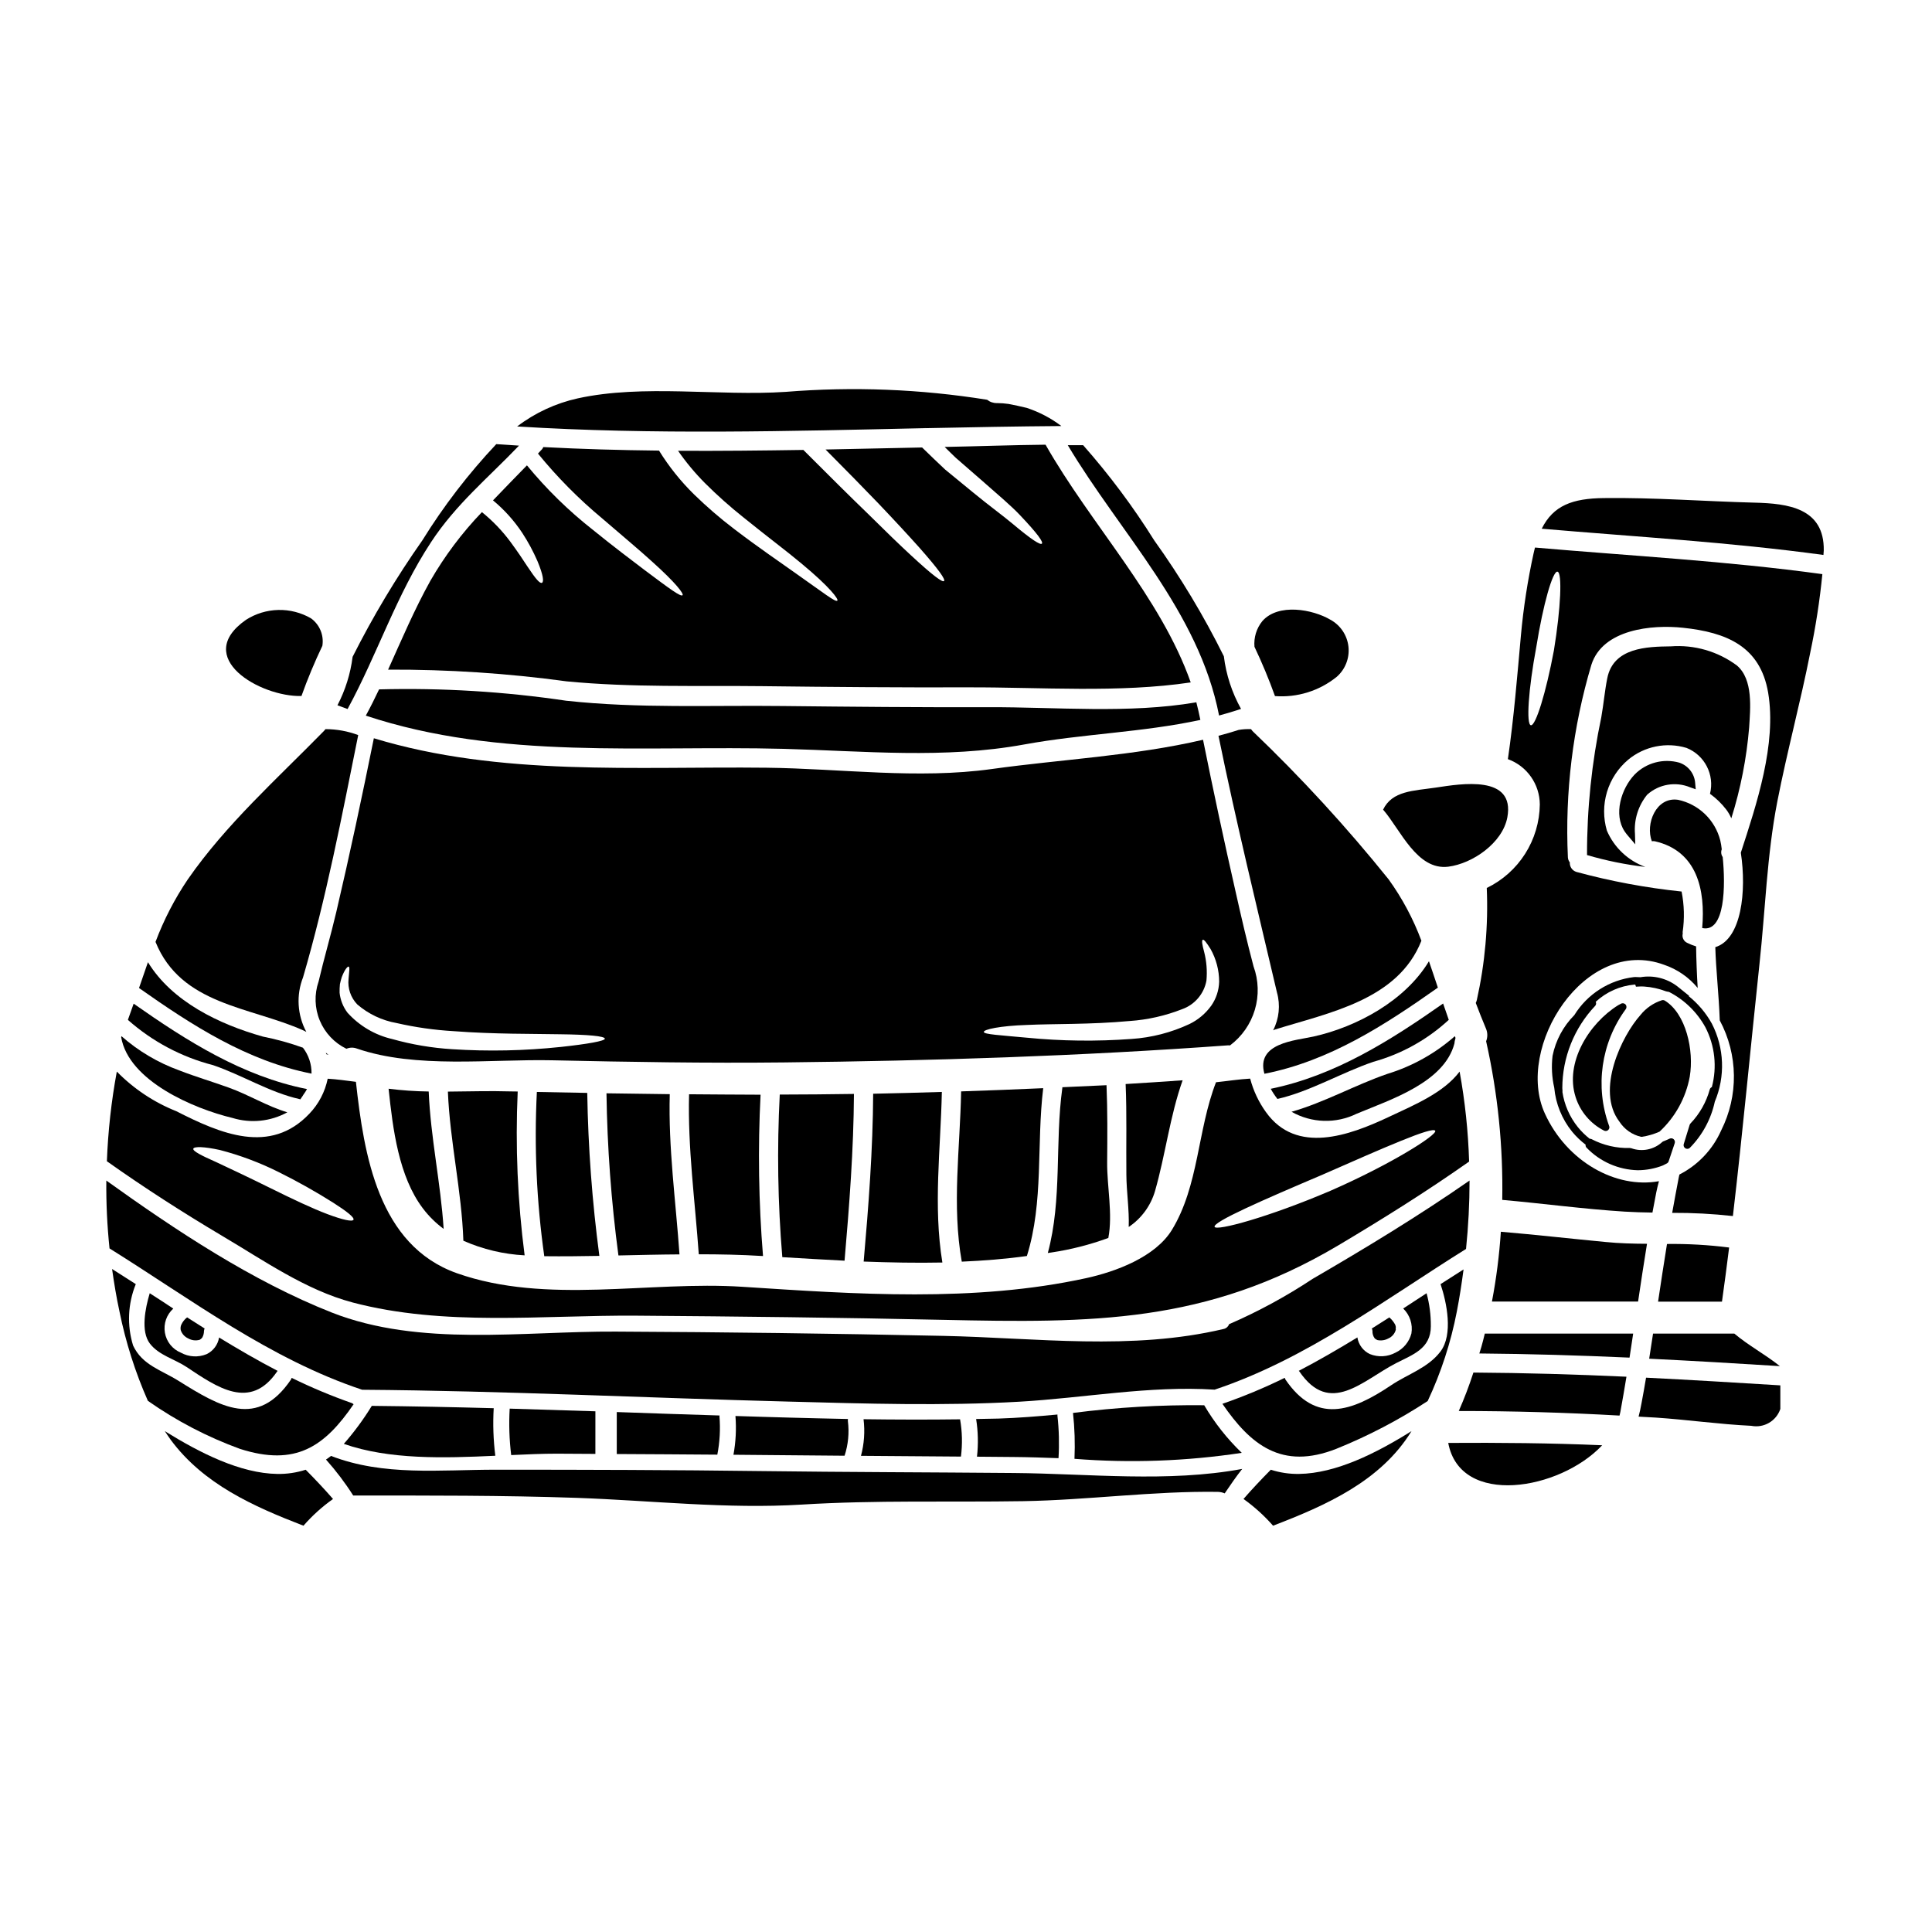
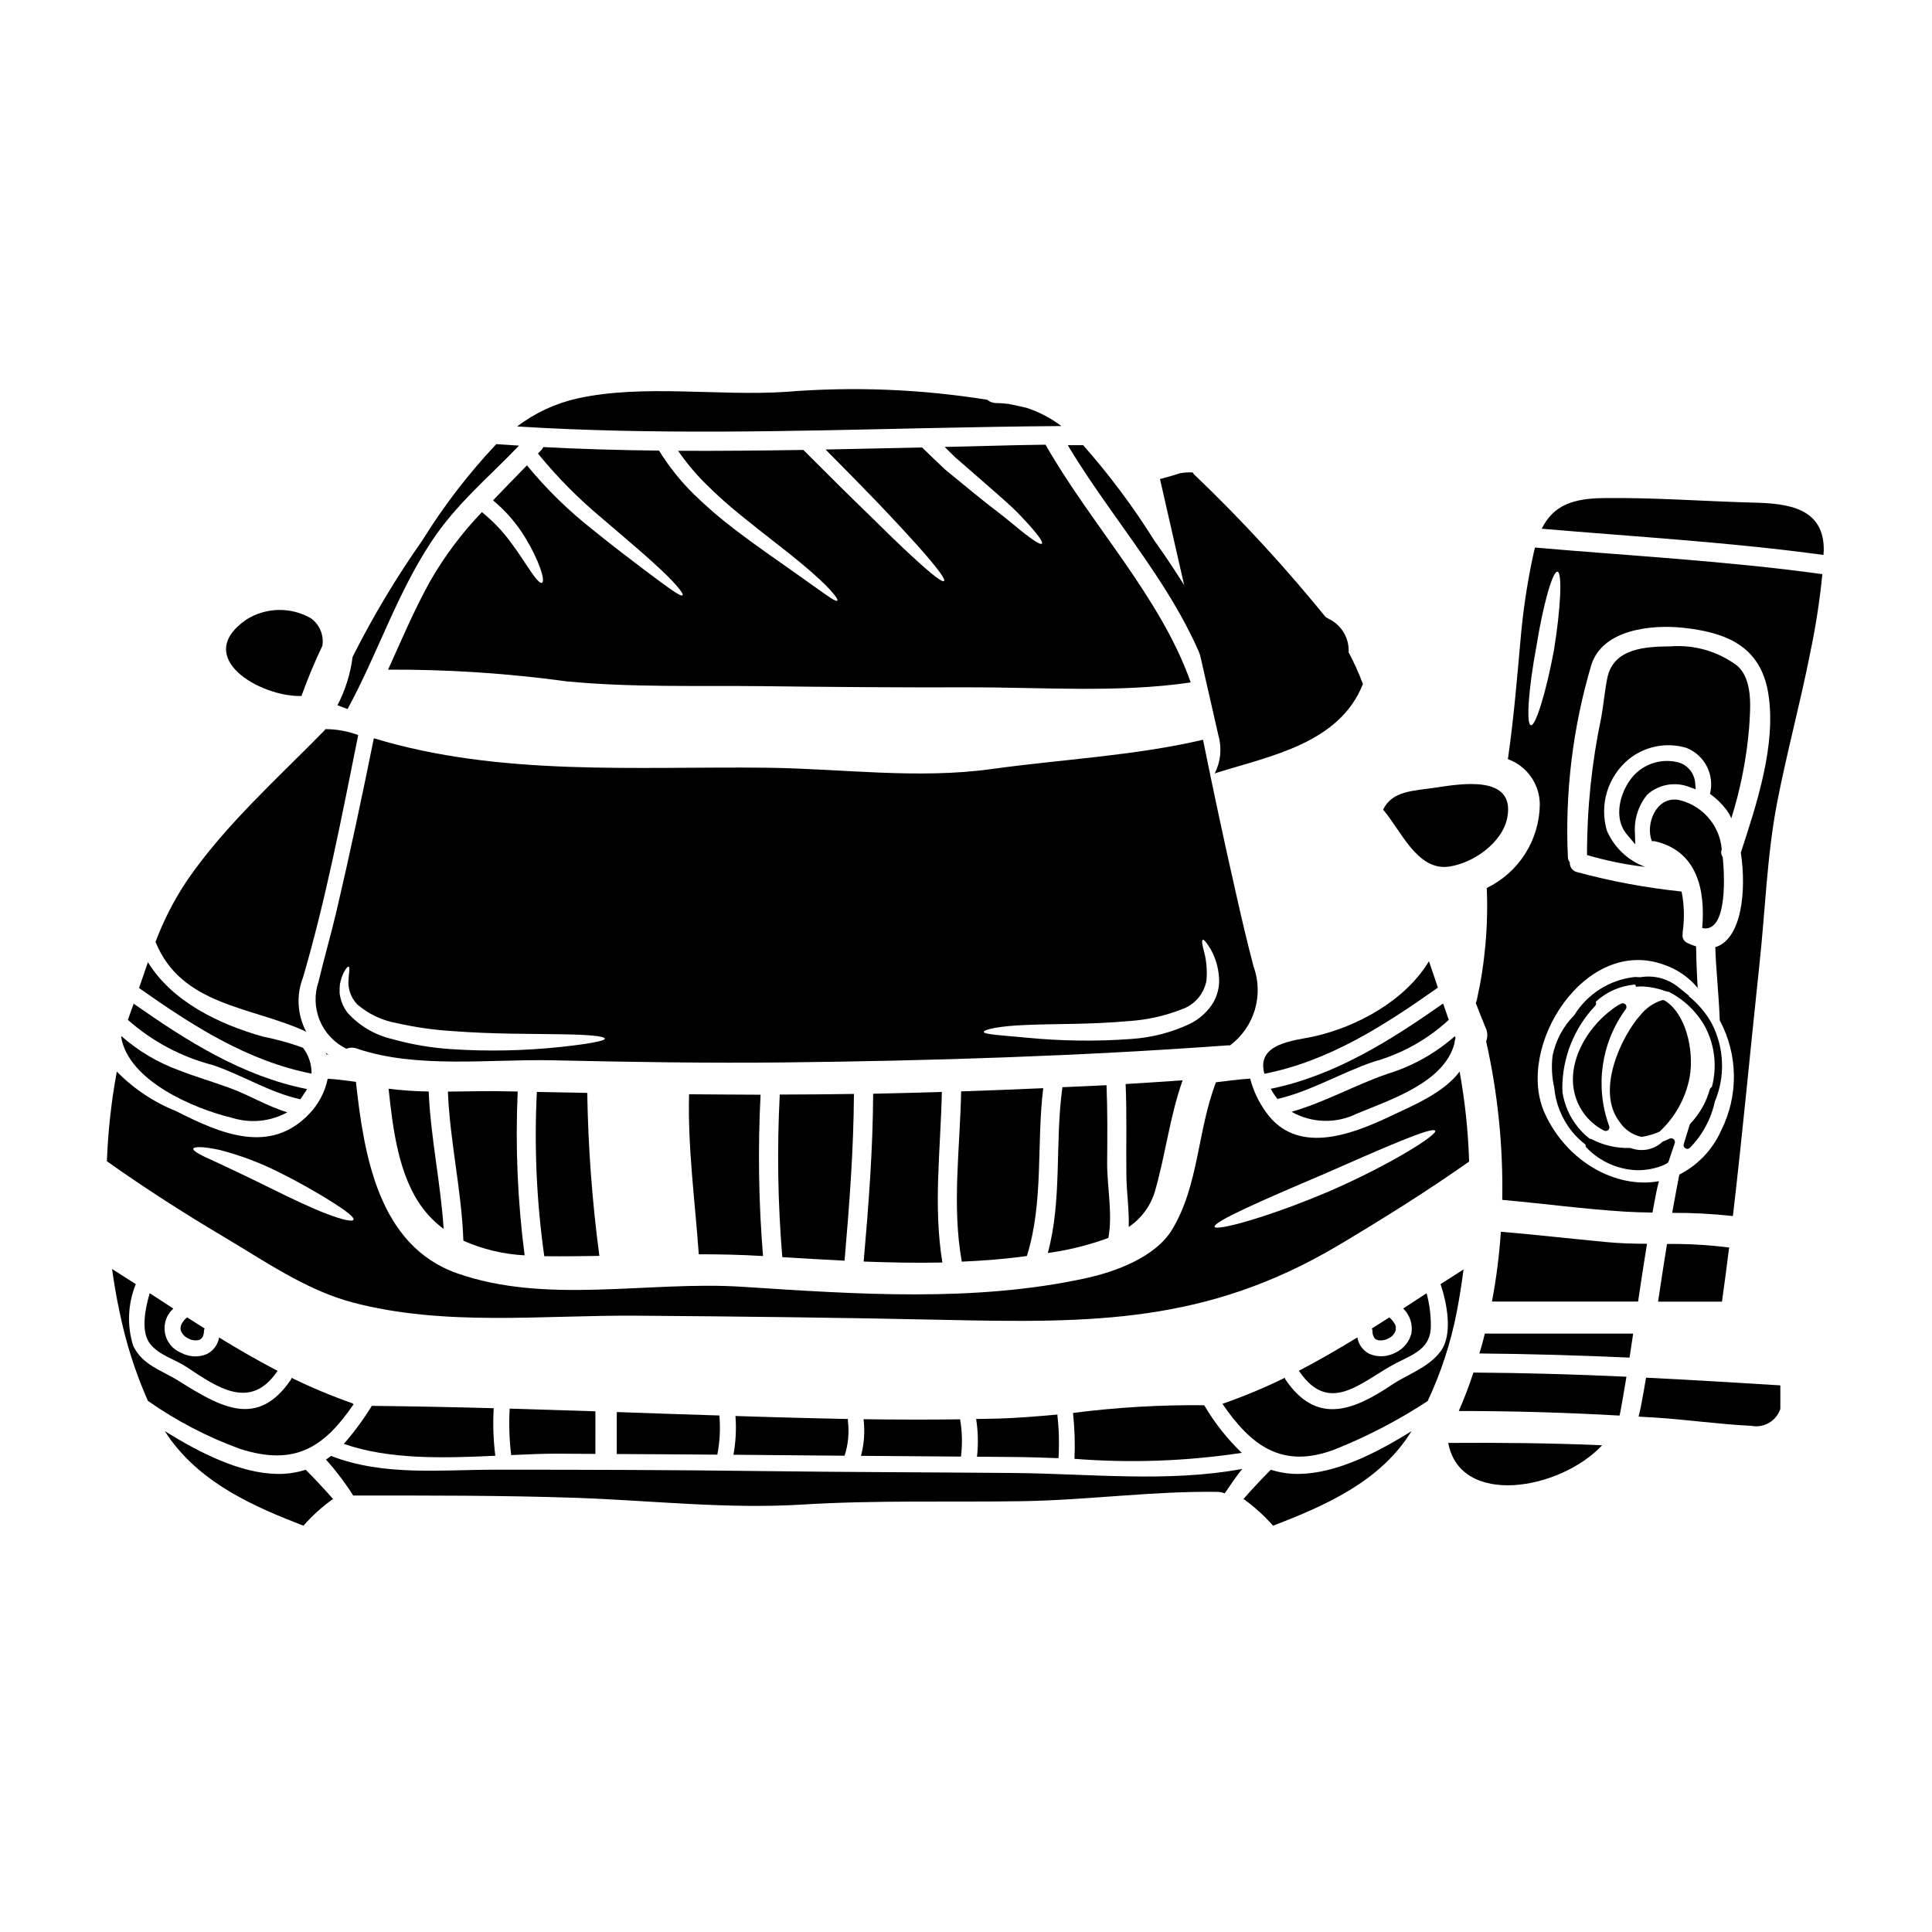
<svg xmlns="http://www.w3.org/2000/svg" fill="#000000" width="800px" height="800px" version="1.1" viewBox="144 144 512 512">
  <g>
    <path d="m472.89 331.87c-2.406-4.312-3.953-9.051-4.555-13.949-5.312-10.715-11.48-20.98-18.445-30.703-5.574-8.914-11.879-17.352-18.84-25.234h-4.074c13.918 23.34 34.738 44.047 40.09 71.637 1.945-0.535 3.898-1.102 5.824-1.75z" />
    <path d="m258.23 287.68c6.621-10.102 15.219-17.113 23.309-25.586-2.008-0.113-4.016-0.254-6.027-0.395l0.004 0.004c-7.371 7.828-13.938 16.375-19.602 25.516-6.902 9.816-13.074 20.125-18.469 30.844-0.566 4.484-1.926 8.832-4.016 12.844 0.879 0.344 1.777 0.652 2.684 0.992 7.891-14.512 12.922-30.242 22.117-44.219z" />
    <path d="m389.09 257.47 0.086-0.055 0.055 0.055c12.168-0.254 24.188-0.48 36.043-0.566-2.773-2.098-5.871-3.719-9.168-4.809-1.609-0.395-3.223-0.734-4.836-1.047h-0.004c-1.008-0.148-2.031-0.223-3.051-0.227-0.945 0.023-1.867-0.289-2.606-0.879-17.645-2.832-35.566-3.535-53.383-2.094-17.762 1.18-37.738-2.09-55.137 1.727-5.82 1.289-11.293 3.824-16.039 7.441 35.789 2.234 72.395 1.242 108.04 0.453z" />
-     <path d="m240.94 333.65c35.562 11.809 73.668 7.836 110.7 8.801 21.387 0.566 42.574 2.715 63.793-1.16 15.5-2.828 31.371-3.195 46.676-6.508-0.312-1.574-0.68-3.148-1.074-4.695-0.059 0-0.086 0.027-0.141 0.055-17.766 3.027-36.859 1.215-54.883 1.273-18.188 0.055-36.348-0.113-54.543-0.312-19.066-0.227-38.301 0.676-57.285-1.391l0.004 0.008c-16.461-2.449-33.098-3.461-49.73-3.027-1.109 2.348-2.266 4.668-3.512 6.957z" />
    <path d="m256.11 464.29c1.551 2.047 3.391 3.856 5.461 5.375-0.789-12.203-3.453-24.188-3.961-36.406-3.555-0.047-7.102-0.293-10.629-0.734 1.125 10.664 2.668 23.281 9.129 31.766z" />
    <path d="m230.75 423.44c0.113 0.055 0.223 0.086 0.34 0.141-0.254-0.195-0.48-0.395-0.734-0.594 0.059 0.141 0.086 0.285 0.141 0.395 0.066 0.031 0.148 0.031 0.254 0.059z" />
    <path d="m283.77 294.12c-1.102-1.699-2.547-3.879-4.527-6.566-2.172-2.918-4.699-5.551-7.527-7.836-5.273 5.488-9.859 11.598-13.66 18.191-4.242 7.625-7.629 15.625-11.203 23.551 15.828-0.07 31.645 0.969 47.328 3.109 17.281 1.668 34.598 1.074 51.91 1.273 18.16 0.223 36.293 0.367 54.453 0.312 19.18-0.059 40.059 1.527 58.984-1.305h0.027c-7.977-22.633-26.422-41.812-38.473-63-8.824 0.086-17.762 0.426-26.734 0.594 0.992 0.961 1.969 1.969 2.887 2.828l7.086 6.168c4.273 3.762 7.668 6.617 10.016 9.109 4.723 4.981 6.195 7.129 5.769 7.527s-2.66-0.992-7.781-5.289c-2.547-2.152-6.137-4.723-10.492-8.316-2.211-1.812-4.672-3.828-7.383-6.055-1.898-1.754-3.938-3.762-6.082-5.828-8.488 0.168-17.004 0.367-25.586 0.539 5.465 5.488 10.102 10.234 13.977 14.258 4.609 4.836 8.148 8.688 10.805 11.656 5.289 5.973 7.019 8.516 6.621 8.938s-2.914-1.387-8.77-6.816c-2.941-2.715-6.691-6.336-11.457-11.059-4.695-4.527-10.324-10.129-17.059-16.863-11.059 0.168-22.148 0.285-33.207 0.227v-0.004c2.133 3.082 4.535 5.961 7.18 8.613 3.203 3.195 6.586 6.207 10.125 9.02 6.363 5.152 11.57 9.023 15.352 12.203 7.664 6.336 9.926 9.531 9.562 9.875-0.48 0.48-3.367-1.844-11.371-7.477-4.019-2.859-9.336-6.449-15.984-11.512v-0.004c-3.731-2.832-7.277-5.894-10.629-9.164-3.547-3.481-6.66-7.375-9.277-11.602-10.234-0.109-20.469-0.395-30.664-0.934-0.082 0.191-0.188 0.375-0.312 0.539-0.371 0.395-0.734 0.762-1.102 1.18v0.004c5.098 6.254 10.789 12.004 16.992 17.164 5.512 4.754 9.902 8.402 13.152 11.375 6.539 5.852 8.516 8.629 8.176 8.992-0.453 0.48-3.148-1.473-10.098-6.691-3.453-2.629-8.039-6.055-13.754-10.695l0.004 0.004c-6.398-5.027-12.23-10.738-17.398-17.027-3.055 3.148-6.055 6.191-8.992 9.277 3.004 2.484 5.625 5.402 7.777 8.66 1.535 2.356 2.867 4.832 3.992 7.41 1.609 3.848 1.723 5.512 1.215 5.773-0.559 0.266-1.633-0.953-3.867-4.328z" />
    <path d="m223.38 435.27c0.086 0 0.113 0.059 0.199 0.086 0.25-0.426 0.562-0.762 0.82-1.242 0.352-0.477 0.676-0.98 0.961-1.5-17.113-3.398-31.824-12.734-45.941-22.633-0.508 1.441-1.02 2.887-1.527 4.297 6.469 5.731 14.207 9.844 22.574 11.996 7.723 2.633 15.02 7.242 22.914 8.996z" />
-     <path d="m353.16 515.44c20.281 0.539 40.68 1.18 60.961 0.027 17.227-0.988 34.484-4.297 51.77-3.195 24.355-8.121 45.035-23.82 66.621-37.285 0.621-6.023 0.934-12.078 0.934-18.133-13.438 9.336-27.41 17.82-41.582 26.055h-0.004c-7.016 4.648-14.43 8.672-22.148 12.02-0.211 0.633-0.738 1.105-1.387 1.25-24.402 5.797-49.648 2.363-74.391 1.84-28.938-0.621-57.867-1-86.789-1.133-24.402-0.141-51.91 4.133-75.25-5.062-20.992-8.289-41.191-21.672-59.723-34.969h0.004c-0.059 6.008 0.227 12.016 0.848 17.988 21.695 13.523 42.461 29.309 66.961 37.457 37.707 0.273 75.5 2.18 113.18 3.141z" />
    <path d="m237.41 489.16c24.402 6.422 50.215 3.336 75.18 3.508 27.098 0.199 54.23 0.512 81.355 1.105 39.359 0.848 69.734 1.016 104.62-19.68 11.852-7.043 23.512-14.344 34.766-22.262-0.242-8-1.086-15.973-2.519-23.848-4.211 5.574-11.711 8.715-18.953 12.105-10.234 4.809-24.301 9.957-32.363-1.359v0.004c-1.93-2.68-3.352-5.691-4.188-8.887-3.027 0.168-6.027 0.652-9.055 0.965-4.926 12.676-4.527 27.383-11.684 39.125-4.445 7.242-14.957 11.086-22.719 12.785-29.672 6.481-61.074 4.242-91.117 2.293-24.727-1.613-51.852 4.805-75.645-3.594-20.859-7.383-24.641-31.43-26.766-50.723-2.488-0.312-4.981-0.68-7.477-0.824-0.711 3.492-2.398 6.711-4.867 9.281-10.379 10.945-23.508 5.316-35.273-0.68h-0.004c-5.922-2.363-11.281-5.938-15.742-10.492-1.453 7.844-2.332 15.785-2.633 23.762 9.902 7.019 20.074 13.551 30.496 19.746 10.969 6.469 22.172 14.387 34.59 17.668zm257.21-33.922c16.039-7.043 29.051-12.812 29.734-11.566 0.566 1.074-11.598 8.824-27.84 15.926-16.379 6.992-30.18 10.695-30.633 9.531-0.516-1.297 12.672-7.066 28.738-13.887zm-299.39-6.824c0.195-0.621 2.859-0.566 7.016 0.34 5.426 1.41 10.688 3.387 15.699 5.902 4.93 2.449 9.73 5.144 14.383 8.082 3.543 2.262 5.633 3.906 5.348 4.5s-2.887 0.027-6.875-1.473c-3.992-1.5-9.25-3.988-14.957-6.816-5.707-2.828-10.863-5.262-14.562-6.988-3.844-1.695-6.25-2.914-6.051-3.547z" />
    <path d="m513.93 495.8c-0.035-0.238-0.094-0.477-0.168-0.707-0.395-0.75-0.93-1.418-1.574-1.969-1.527 0.992-3.082 1.969-4.637 2.945 0.102 0.199 0.16 0.422 0.168 0.648-0.035 0.703 0.172 1.402 0.594 1.969 0.215 0.191 0.465 0.344 0.734 0.453 0.973 0.199 1.984 0.051 2.856-0.426 1.004-0.43 1.75-1.305 2.012-2.363-0.043-0.012-0.043-0.773 0.016-0.551z" />
    <path d="m224.28 421.65c-3.457-1.246-7-2.227-10.605-2.941-11.57-3.254-24.074-9.254-30.469-19.719-0.789 2.262-1.574 4.555-2.363 6.844 14.059 9.902 28.625 19.32 45.711 22.688h0.004c0.043-2.484-0.762-4.906-2.277-6.871z" />
    <path d="m223.89 328.45c1.617-4.523 3.469-8.961 5.539-13.297 0.457-2.809-0.715-5.633-3.023-7.297-2.629-1.516-5.625-2.281-8.656-2.211-3.035 0.07-5.988 0.973-8.547 2.606-14.34 10.016 3.793 20.484 14.688 20.199z" />
    <path d="m205.61 440.27c4.852 1.484 10.094 0.941 14.539-1.496-5.461-1.641-10.129-4.613-15.586-6.566-4.301-1.555-8.742-2.859-13.016-4.527-5.641-2.035-10.852-5.113-15.352-9.078l-0.086 0.254c1.973 11.598 19.215 18.953 29.5 21.414z" />
    <path d="m279.13 433.23c-5.398-0.168-10.918 0.027-16.434 0.055 0.535 13.27 3.648 26.254 4.102 39.523 5.129 2.266 10.633 3.578 16.234 3.871-1.871-14.395-2.488-28.922-1.836-43.422-0.68-0.027-1.387-0.027-2.066-0.027z" />
    <path d="m507.94 425.39c7.457-2.059 14.316-5.871 20-11.121-0.512-1.441-1.02-2.887-1.5-4.328-14.031 9.84-28.688 19.121-45.688 22.602 0.52 0.941 1.117 1.84 1.781 2.688 8.602-1.949 16.945-6.957 25.406-9.84z" />
    <path d="m503.55 439.14c9.195-3.816 23.172-8.316 25.883-18.586 0.027-0.441 0.113-0.879 0.258-1.301 0-0.082 0.027-0.141 0.027-0.223l-0.168-0.426h-0.004c-5.18 4.562-11.273 7.965-17.875 9.984-8.547 2.945-16.746 7.582-25.402 10.043 5.32 3.023 11.793 3.215 17.281 0.508z" />
    <path d="m498.23 323.38c2.285-1.992 3.453-4.981 3.125-7.996s-2.106-5.684-4.766-7.141c-4.723-2.797-13.836-4.441-18.047 0.344-1.559 1.914-2.309 4.359-2.094 6.816 2.008 4.242 3.844 8.629 5.434 13.066h-0.004c5.898 0.449 11.746-1.371 16.352-5.09z" />
    <path d="m503.72 498.43c-5.09 3.113-10.27 6.113-15.531 8.855 0.043 0.055 0.09 0.102 0.145 0.145 8.121 11.938 16.746 2.406 25.633-2.176 4.383-2.262 9.223-3.789 9.223-9.816l-0.004-0.004c0.023-2.941-0.355-5.875-1.129-8.715-2.066 1.359-4.133 2.688-6.195 4.047 1.77 1.715 2.582 4.191 2.176 6.621-0.582 2.223-2.113 4.074-4.188 5.062-2.102 1.141-4.598 1.285-6.816 0.395-1.77-0.828-3.012-2.484-3.312-4.414z" />
-     <path d="m466.91 338.99c4.664 22.828 10.184 45.375 15.5 68.035v-0.004c0.941 3.348 0.578 6.93-1.02 10.02 0.156-0.078 0.32-0.145 0.484-0.203 14.285-4.469 32.617-7.805 38.812-23.535v0.004c-2.156-5.785-5.078-11.258-8.688-16.27-11.152-13.871-23.199-26.996-36.066-39.293-0.141-0.164-0.273-0.332-0.395-0.512-1.098-0.047-2.199 0.02-3.285 0.203-1.746 0.57-3.523 1.082-5.344 1.555z" />
+     <path d="m466.91 338.99v-0.004c0.941 3.348 0.578 6.93-1.02 10.02 0.156-0.078 0.32-0.145 0.484-0.203 14.285-4.469 32.617-7.805 38.812-23.535v0.004c-2.156-5.785-5.078-11.258-8.688-16.27-11.152-13.871-23.199-26.996-36.066-39.293-0.141-0.164-0.273-0.332-0.395-0.512-1.098-0.047-2.199 0.02-3.285 0.203-1.746 0.57-3.523 1.082-5.344 1.555z" />
    <path d="m527.82 373.68c6.449-0.824 14.371-6.297 15.641-13.07 2.094-11.344-12.203-8.91-18.953-7.891-5.938 0.879-11.57 0.82-13.977 5.856l0.059 0.055c4.559 5.262 8.914 16.094 17.23 15.051z" />
    <path d="m288.24 476.91h0.141c4.836 0.055 9.645 0 14.453-0.086h0.004c-1.906-14.324-2.977-28.746-3.211-43.195l-13.352-0.25v-0.004c-0.734 14.543-0.074 29.121 1.965 43.535z" />
    <path d="m469.95 421.06c3.156-2.359 5.469-5.672 6.594-9.445 1.125-3.777 1.004-7.812-0.344-11.516-1.723-6.508-3.254-13.094-4.723-19.66-3.055-13.438-5.941-26.902-8.66-40.395-18.242 4.269-37.734 5.203-55.953 7.75-19.719 2.754-39.945-0.113-59.719-0.34-34.738-0.395-70.586 2.363-104.07-7.809-3.113 15.391-6.367 30.754-9.957 46.051-1.445 6.168-3.254 12.277-4.695 18.445h-0.004c-1.152 3.356-1.039 7.016 0.32 10.293 1.359 3.281 3.871 5.945 7.062 7.5 0.883-0.375 1.875-0.395 2.773-0.055 15.699 5.398 35.391 2.754 51.824 3.109 20.469 0.453 40.934 0.789 61.402 0.566 39.359-0.426 78.391-1.668 117.63-4.527 0.176-0.016 0.352-0.004 0.523 0.031zm-177.4 0.395c-9.547 1.012-19.156 1.211-28.734 0.594-5.371-0.332-10.691-1.234-15.871-2.688-4.574-1.059-8.711-3.5-11.855-6.984-1.168-1.539-1.891-3.371-2.094-5.293-0.016-0.754 0.016-1.512 0.086-2.262 0.129-0.621 0.289-1.234 0.48-1.84 0.762-2.039 1.555-2.891 1.812-2.828 0.395 0.113 0.141 1.332 0 3.25-0.277 2.496 0.574 4.988 2.32 6.789 2.965 2.547 6.562 4.246 10.41 4.926 4.957 1.133 10 1.852 15.078 2.148 10.922 0.824 20.965 0.68 28.234 0.824 7.269 0.082 11.883 0.48 11.883 1.18-0.039 0.602-4.453 1.398-11.746 2.188zm172.43-10.918h-0.004c-1.484 2.059-3.457 3.723-5.742 4.836-4.84 2.266-10.059 3.609-15.391 3.961-9.25 0.684-18.547 0.57-27.777-0.34-7.019-0.652-11.262-0.879-11.344-1.5-0.113-0.68 4.328-1.641 11.414-1.871 7.086-0.34 16.805-0.082 27.246-1.047v0.004c4.773-0.332 9.465-1.395 13.918-3.148 3.332-1.191 5.781-4.07 6.418-7.555 0.238-2.57 0.027-5.168-0.621-7.668-0.508-1.84-0.676-2.973-0.367-3.148 0.312-0.176 1.016 0.734 2.094 2.461 1.477 2.637 2.258 5.606 2.262 8.629-0.059 2.289-0.793 4.512-2.109 6.391z" />
    <path d="m492.12 418.69c-4.836 1.074-15.332 1.668-13.039 9.871 17.199-3.367 31.855-12.871 45.969-22.828-0.789-2.363-1.555-4.668-2.363-6.992-6.293 10.441-19.023 17.371-30.566 19.949z" />
    <path d="m351.32 477.16c5.461 0.34 10.961 0.648 16.496 0.934 1.27-14.711 2.402-29.422 2.488-44.191-6.535 0.086-13.098 0.168-19.66 0.168v0.004c-0.75 14.359-0.523 28.754 0.676 43.086z" />
    <path d="m443.12 469.16c3.356-2.246 5.816-5.602 6.961-9.477 2.801-9.762 3.938-19.828 7.328-29.395-5.039 0.344-10.07 0.707-15.105 0.992 0.34 8.004 0.109 16.012 0.195 24.008 0.027 4.594 0.789 9.289 0.621 13.871z" />
-     <path d="m307.89 476.71c5.402-0.113 10.777-0.254 16.18-0.285-0.992-14.168-2.973-28.262-2.574-42.461-5.574-0.059-11.164-0.137-16.773-0.227 0.207 14.375 1.266 28.723 3.168 42.973z" />
    <path d="m326.61 433.99c-0.371 14.199 1.574 28.262 2.574 42.406 5.543 0 11.117 0.109 16.746 0.453h0.281-0.004c-1.16-14.215-1.379-28.496-0.648-42.742-6.309 0-12.613-0.09-18.949-0.117z" />
    <path d="m375.4 433.85c-0.086 14.879-1.215 29.672-2.519 44.477 6.957 0.254 13.918 0.395 20.859 0.254-2.461-14.957-0.453-30.098-0.141-45.207-6.035 0.172-12.102 0.367-18.199 0.477z" />
    <path d="m437.24 431.59c-3.906 0.195-7.809 0.367-11.711 0.535 0 0.086 0.027 0.141 0 0.199-2.012 14.594 0 29.477-3.848 43.734 0.34-0.055 0.648-0.082 0.961-0.141h-0.004c5.144-0.766 10.199-2.055 15.082-3.848 1.215-6.336-0.367-13.695-0.312-20.004 0.059-6.805 0.113-13.66-0.168-20.477z" />
    <path d="m398.88 478.35c5.801-0.25 11.57-0.703 17.254-1.496 4.5-14.375 2.519-29.648 4.328-44.477-7.242 0.312-14.512 0.621-21.754 0.852-0.281 15.023-2.484 30.242 0.172 45.121z" />
    <path d="m224.42 417.08c0.262 0.113 0.516 0.246 0.762 0.391-2.394-4.453-2.719-9.738-0.875-14.453 6.141-21.02 10.301-42.746 14.625-64.215-2.777-1.039-5.719-1.574-8.684-1.574-0.141 0.168-0.254 0.344-0.426 0.512-12.336 12.594-25.941 24.723-36.043 39.293-3.496 5.172-6.371 10.734-8.566 16.578 6.785 16.762 25.031 17.129 39.207 23.469z" />
    <path d="m578.88 445.26c0.051 0.004 0.102 0.004 0.152 0 0.051 0.004 0.102 0.004 0.148 0 1.594-0.25 3.144-0.707 4.613-1.359 4.172-3.867 6.977-8.973 8.008-14.566 1.18-7.008-1.004-16.703-6.594-20.156-0.23-0.133-0.504-0.176-0.762-0.113-2.254 0.719-4.246 2.09-5.723 3.938-4.941 5.512-11.887 19.949-5.566 28.238v-0.004c1.312 2.035 3.363 3.477 5.723 4.023z" />
    <path d="m564.45 448.14c3.562 3.711 8.449 5.863 13.59 5.984 2.277-0.012 4.535-0.441 6.656-1.273l0.047-0.023c0.168-0.074 0.332-0.164 0.492-0.254 0.16-0.09 0.273-0.148 0.418-0.211v-0.004c0.266-0.109 0.469-0.328 0.559-0.602 0.508-1.551 1.043-3.148 1.605-4.793 0.129-0.371 0.023-0.781-0.266-1.047-0.285-0.262-0.703-0.332-1.059-0.176l-0.516 0.234v0.004c-0.301 0.145-0.609 0.277-0.922 0.391l-0.262 0.094v0.004c-0.082 0.031-0.156 0.074-0.227 0.129-2.207 2.062-5.383 2.723-8.227 1.707-0.129-0.035-0.262-0.059-0.395-0.074-3.527 0.098-7.019-0.707-10.148-2.34-0.156-0.078-0.332-0.117-0.508-0.105-1.164-0.914-2.219-1.953-3.152-3.106-2.168-2.695-3.578-5.922-4.086-9.344 0-0.039 0.039-0.062 0.039-0.102-0.004-0.176-0.016-0.348-0.035-0.52-0.016-0.117-0.023-0.238-0.023-0.359 0.016-8.105 3.133-15.902 8.703-21.789 0.273-0.293 0.332-0.723 0.148-1.074 2.828-2.629 6.457-4.238 10.309-4.57 0.055-0.004 0.113-0.004 0.172 0l0.188 0.559 0.711-0.039h0.004c0.48-0.039 0.969-0.039 1.453 0 1.984 0.133 3.941 0.562 5.805 1.27l0.23 0.055c0.195 0.023 0.395 0.074 0.566 0.105 4.059 2.09 7.406 5.34 9.613 9.336 2.535 4.891 3.152 10.555 1.727 15.879-0.254 0.105-0.453 0.316-0.539 0.582-0.926 3.394-2.684 6.508-5.117 9.051-0.109 0.109-0.191 0.246-0.234 0.395l-1.555 5.062c-0.137 0.43 0.039 0.898 0.426 1.133 0.152 0.094 0.332 0.141 0.512 0.141 0.258 0.004 0.504-0.098 0.688-0.277 3.32-3.367 5.609-7.609 6.606-12.23 2.809-6.672 2.519-14.246-0.789-20.684-1.57-2.828-3.68-5.32-6.211-7.34l0.289 0.059-3.242-2.606h-0.004c-2.781-2.121-6.32-2.992-9.766-2.402-0.559 0-1.109-0.078-1.68-0.039h-0.004c-6.539 0.77-12.371 4.484-15.832 10.09-2.934 2.953-4.938 6.699-5.762 10.777-0.336 2.82-0.184 5.68 0.445 8.449 0.391 4.262 2.035 8.312 4.727 11.645 1.055 1.285 2.262 2.445 3.586 3.449-0.047 0.289 0.043 0.586 0.246 0.801z" />
    <path d="m574.81 410.23c-0.301-0.367-0.82-0.465-1.234-0.234l-0.75 0.395c-7.82 4.871-14.168 15.297-11.281 24.309h-0.004c1.215 3.859 3.93 7.07 7.531 8.914 0.141 0.074 0.293 0.109 0.453 0.109 0.254 0 0.5-0.102 0.684-0.277 0.305-0.297 0.387-0.754 0.199-1.133-3.754-10.367-2.106-21.918 4.394-30.82 0.305-0.363 0.309-0.895 0.008-1.262z" />
    <path d="m473.08 529.02c-3.879-3.731-7.227-7.977-9.953-12.617-11.625-0.125-23.242 0.559-34.77 2.039 0.441 4.039 0.57 8.105 0.391 12.16 14.789 1.168 29.664 0.637 44.332-1.582z" />
    <path d="m569.47 473.14c-9.227-0.879-18.477-1.926-27.727-2.715-0.414 6.207-1.199 12.387-2.363 18.5h38.73c0.762-5.094 1.527-10.215 2.363-15.309-3.68-0.02-7.356-0.109-11.004-0.477z" />
    <path d="m579.03 515.8c-0.227 1.246-0.48 2.465-0.789 3.621l4.555 0.254c8.43 0.566 16.891 1.781 25.316 2.18v0.004c3.324 0.652 6.617-1.262 7.695-4.473v-6.25c-11.852-0.734-23.734-1.445-35.586-2.039-0.371 2.234-0.77 4.469-1.191 6.703z" />
    <path d="m582.54 366.94c11.262 2.574 13.438 12.93 12.559 23 6.113 1.332 6.195-11.344 5.434-18.809v-0.004c-0.418-0.598-0.512-1.359-0.254-2.039v-0.055c-0.082-0.781-0.211-1.559-0.391-2.324-0.676-2.656-2.082-5.07-4.055-6.969-1.977-1.898-4.441-3.207-7.121-3.781-5.856-0.879-8.715 6.422-6.957 10.977l-0.004 0.004c0.262-0.043 0.527-0.043 0.789 0z" />
    <path d="m591.94 352.66 1.441 0.508-0.133-1.523c-0.137-2.547-1.82-4.746-4.242-5.543-4.215-1.172-8.734 0.031-11.805 3.148-3.602 3.766-5.644 10.629-2.652 15.09v0.004c0.305 0.445 0.641 0.871 0.996 1.277l1.82 2.137-0.082-2.801c-0.293-3.738 0.867-7.449 3.234-10.355 3.113-2.801 7.559-3.555 11.422-1.941z" />
    <path d="m609.04 277.21c-13.297-0.34-26.652-1.387-39.973-1.215-8.344 0.082-13.438 1.969-16.492 8.121 24.922 2.148 49.875 3.562 74.656 6.957l0.086-1.18c0.18-11.297-9.566-12.461-18.277-12.684z" />
    <path d="m601.52 358.6c0.52 0.703 0.953 1.461 1.297 2.266 2.457-7.816 4.043-15.883 4.723-24.051 0.312-5.035 1.129-12.758-3.254-16.461-5.039-3.738-11.254-5.535-17.512-5.062-6.297 0.082-15.219 0.285-16.832 8.457-0.68 3.394-0.965 6.844-1.574 10.27h0.004c-2.543 12.023-3.816 24.285-3.793 36.578 5.051 1.488 10.219 2.539 15.449 3.148-4.578-1.66-8.266-5.144-10.188-9.621-0.984-3.344-0.977-6.906 0.027-10.246 1.008-3.344 2.965-6.316 5.633-8.562 4.305-3.555 10.102-4.723 15.445-3.113 4.828 1.926 7.484 7.125 6.223 12.164 1.652 1.191 3.117 2.617 4.352 4.234z" />
-     <path d="m581.05 504.07c11.57 0.562 23.113 1.242 34.637 1.969-3.848-3.086-8.289-5.434-12.078-8.629h-21.531c-0.34 2.215-0.676 4.453-1.027 6.66z" />
    <path d="m530.59 517.93c14.199 0 28.402 0.406 42.602 1.215 0.086-0.344 0.168-0.652 0.227-0.992 0.566-3.113 1.102-6.195 1.609-9.309-13.52-0.621-27.012-1.016-40.566-1.102h0.008c-1.121 3.461-2.414 6.859-3.879 10.188z" />
    <path d="m600.34 488.95c0.676-4.781 1.301-9.566 1.895-14.344-5.461-0.695-10.961-1.008-16.465-0.938-0.82 5.094-1.605 10.188-2.363 15.281z" />
    <path d="m550.43 290.58c-1.578 7.191-2.703 14.477-3.371 21.812-0.988 10.945-1.867 21.895-3.453 32.785l0.004 0.004c5.059 1.836 8.434 6.637 8.457 12.02-0.059 4.629-1.402 9.152-3.887 13.059-2.484 3.91-6.004 7.047-10.172 9.066 0.422 9.961-0.461 19.938-2.629 29.672-0.066 0.273-0.16 0.535-0.285 0.789 0.852 2.234 1.723 4.5 2.688 6.762 0.473 1.078 0.492 2.301 0.055 3.394 3.098 13.793 4.531 27.906 4.273 42.039 10.809 0.961 21.613 2.434 32.449 3.113 2.465 0.141 4.894 0.223 7.356 0.25 0.34-1.777 0.676-3.59 1.02-5.371 0.195-0.934 0.422-1.926 0.703-2.945-11.414 2.066-24.402-5.203-30.211-17.879-8.09-17.566 10.578-47.23 31.602-39.461 3.473 1.18 6.547 3.305 8.879 6.137-0.227-3.672-0.367-7.348-0.422-11.02-0.789-0.238-1.555-0.539-2.293-0.906-0.977-0.406-1.508-1.465-1.246-2.488-0.02-0.129-0.031-0.262-0.027-0.395 0.52-3.57 0.426-7.207-0.281-10.75-9.426-0.98-18.754-2.719-27.895-5.203-1.086-0.344-1.797-1.383-1.727-2.519-0.305-0.379-0.48-0.844-0.508-1.328-0.801-17.242 1.305-34.492 6.223-51.035 3-9.445 16.066-10.695 24.27-9.816 11.488 1.215 20.469 4.863 22.578 17.199 2.289 13.633-3.082 29.617-7.242 42.406 1.555 10.211 0.195 22.941-6.762 25.035 0.141 5.656 0.934 12.5 1.18 19.406v0.004c4.863 9.082 5.004 19.961 0.371 29.164-2.238 5.051-6.144 9.176-11.062 11.684-0.055 0.254-0.109 0.512-0.168 0.734-0.621 3.148-1.18 6.297-1.75 9.422h-0.004c5.375-0.027 10.75 0.254 16.094 0.848 2.602-22.234 4.668-44.555 7.047-66.844 1.555-14.344 1.969-28.828 4.723-43 2.574-13.211 6.113-26.195 8.715-39.406v-0.004c1.457-6.891 2.531-13.852 3.223-20.859-25.262-3.481-50.75-4.836-76.152-7.047-0.109 0.445-0.25 0.926-0.359 1.473zm6.332 4.926c1.273 0.254 0.879 9.59-0.961 20.859-2.094 11.203-4.836 20.074-6.109 19.828-1.27-0.242-0.652-9.531 1.441-20.734 1.812-11.285 4.34-20.195 5.629-19.969z" />
    <path d="m536.58 500.93c-0.168 0.566-0.371 1.18-0.539 1.754 13.27 0.109 26.535 0.508 39.805 1.102 0.312-2.121 0.648-4.242 0.961-6.363h-39.32c-0.27 1.156-0.578 2.348-0.906 3.508z" />
    <path d="m568.59 527.01c-13.605-0.594-27.273-0.707-40.793-0.621 3.168 17.027 29.559 12.59 40.793 0.621z" />
    <path d="m279.47 529.61c4.184-0.195 8.23-0.371 12.078-0.371 3.422 0 6.816 0.059 10.234 0.059l0.004-11.289c-7.582-0.254-15.133-0.48-22.715-0.707-0.234 4.106-0.102 8.223 0.398 12.309z" />
    <path d="m242.53 516.57c-2.184 3.559-4.664 6.93-7.414 10.07 12.051 4.215 26.477 3.789 40.148 3.148-0.523-4.176-0.668-8.395-0.426-12.598-10.785-0.293-21.531-0.512-32.309-0.621z" />
    <path d="m412.66 530.12c3.906 0.027 7.871 0.168 11.855 0.312 0.23-3.742 0.137-7.5-0.281-11.23-0.016-0.109-0.016-0.227 0-0.336-5.207 0.48-10.438 0.906-15.645 1.074-1.969 0.055-3.938 0.082-5.902 0.113h-0.004c0.527 3.305 0.605 6.664 0.227 9.984z" />
    <path d="m398.66 530.01c0.418-3.285 0.344-6.613-0.227-9.875-8.512 0.113-17.059 0.086-25.586-0.027 0.398 3.25 0.168 6.543-0.68 9.703 8.848 0.051 17.68 0.117 26.492 0.199z" />
    <path d="m307.45 518.21v11.121c8.883 0.055 17.762 0.086 26.648 0.168 0.656-3.34 0.844-6.758 0.566-10.152 0-0.086 0.027-0.141 0.027-0.227-9.078-0.281-18.16-0.582-27.242-0.91z" />
    <path d="m183.68 486.72c-1.18 3.938-2.434 10.102 0.031 13.324 2.363 3.113 6.59 4.133 9.73 6.223 8.062 5.348 16.863 11.66 24.008 1.18 0.027-0.055 0.086-0.086 0.141-0.141-5.289-2.754-10.438-5.742-15.531-8.855-0.316 1.926-1.551 3.574-3.309 4.418-2.215 0.906-4.723 0.762-6.816-0.395-2.227-0.918-3.824-2.914-4.231-5.285-0.406-2.375 0.434-4.789 2.223-6.398-2.082-1.379-4.152-2.738-6.246-4.07z" />
    <path d="m480.78 533.49c-2.488 2.516-4.922 5.09-7.242 7.75 2.875 2.055 5.504 4.434 7.836 7.086 14.004-5.375 28.57-11.809 36.691-25.066-9.305 5.824-19.973 11.203-29.789 11.344-2.543 0.047-5.074-0.332-7.496-1.113z" />
    <path d="m351.53 529.64c5.434 0.055 10.863 0.086 16.297 0.141h-0.004c0.965-2.953 1.266-6.086 0.875-9.168-0.02-0.188-0.008-0.379 0.031-0.562-5.18-0.113-10.383-0.227-15.559-0.371-4.754-0.113-9.504-0.285-14.262-0.426v0.09c0.262 3.402 0.082 6.824-0.535 10.18 4.387 0.059 8.77 0.09 13.156 0.117z" />
    <path d="m193.87 498.69c0.926 0.531 2.027 0.664 3.055 0.367 0.266-0.145 0.496-0.348 0.68-0.594 0.301-0.535 0.457-1.141 0.453-1.754 0.02-0.227 0.078-0.445 0.168-0.648-1.574-0.992-3.113-1.969-4.641-2.945-0.672 0.52-1.203 1.195-1.555 1.969-0.18 0.438-0.227 0.922-0.141 1.387 0.312 0.988 1.035 1.793 1.98 2.219z" />
    <path d="m531.86 480.41-6.113 3.906 0.027 0.027c1.613 4.809 3.398 13.324-0.055 17.852-3.309 4.328-8.547 5.902-13.012 8.883-10.523 7.086-20.004 10.355-28.062-1.5-0.055-0.141-0.086-0.25-0.141-0.367l-0.055-0.059h-0.004c-5.352 2.629-10.859 4.922-16.492 6.875 7.477 10.891 15.742 17.598 30.152 11.938h0.004c8.477-3.418 16.598-7.664 24.242-12.672 3.547-7.555 6.141-15.516 7.723-23.707 0.723-3.703 1.289-7.438 1.785-11.176z" />
    <path d="m412.66 534.36c-22.207-0.195-44.441-0.223-66.676-0.508-23.539-0.312-47.074-0.367-70.641-0.367-14.738 0-29.672 1.75-43.621-3.652-0.422 0.344-0.875 0.652-1.328 0.965 2.66 2.977 5.07 6.164 7.211 9.531 19.773 0 39.551-0.059 59.297 0.621 19.855 0.707 39.719 3 59.574 1.781 19.719-1.215 38.965-0.594 58.613-0.906 17.285-0.285 34.43-2.715 51.715-2.465l0.004 0.004c0.602 0.02 1.199 0.156 1.75 0.395 1.5-2.203 3-4.414 4.641-6.481-19.668 3.656-40.648 1.25-60.539 1.082z" />
    <path d="m217.52 534.61c-9.84-0.141-20.508-5.547-29.844-11.344 0.508 0.762 1.02 1.555 1.574 2.316 8.715 11.742 21.84 17.598 35.164 22.746l0.004 0.004c2.32-2.664 4.953-5.043 7.836-7.086-2.316-2.66-4.75-5.234-7.242-7.75-2.418 0.781-4.949 1.156-7.492 1.113z" />
    <path d="m237.71 516.14c-0.141-0.078-0.273-0.172-0.391-0.281-5.457-1.91-10.793-4.144-15.98-6.691-0.027 0.031-0.059 0.031-0.086 0.059-0.039 0.125-0.086 0.246-0.145 0.367-8.883 13.07-18.668 7.301-29.789 0.344-4.613-2.891-9.621-4.16-12.051-9.363v-0.004c-1.641-5.328-1.391-11.059 0.703-16.227 0.027 0 0.027 0 0.027-0.027-2.094-1.359-4.188-2.688-6.297-4.019 0.535 3.793 1.156 7.586 1.969 11.289h-0.004c1.652 8.133 4.172 16.062 7.523 23.652 7.539 5.297 15.746 9.574 24.402 12.727 14.816 4.754 22.453-0.648 30.117-11.824z" />
  </g>
</svg>